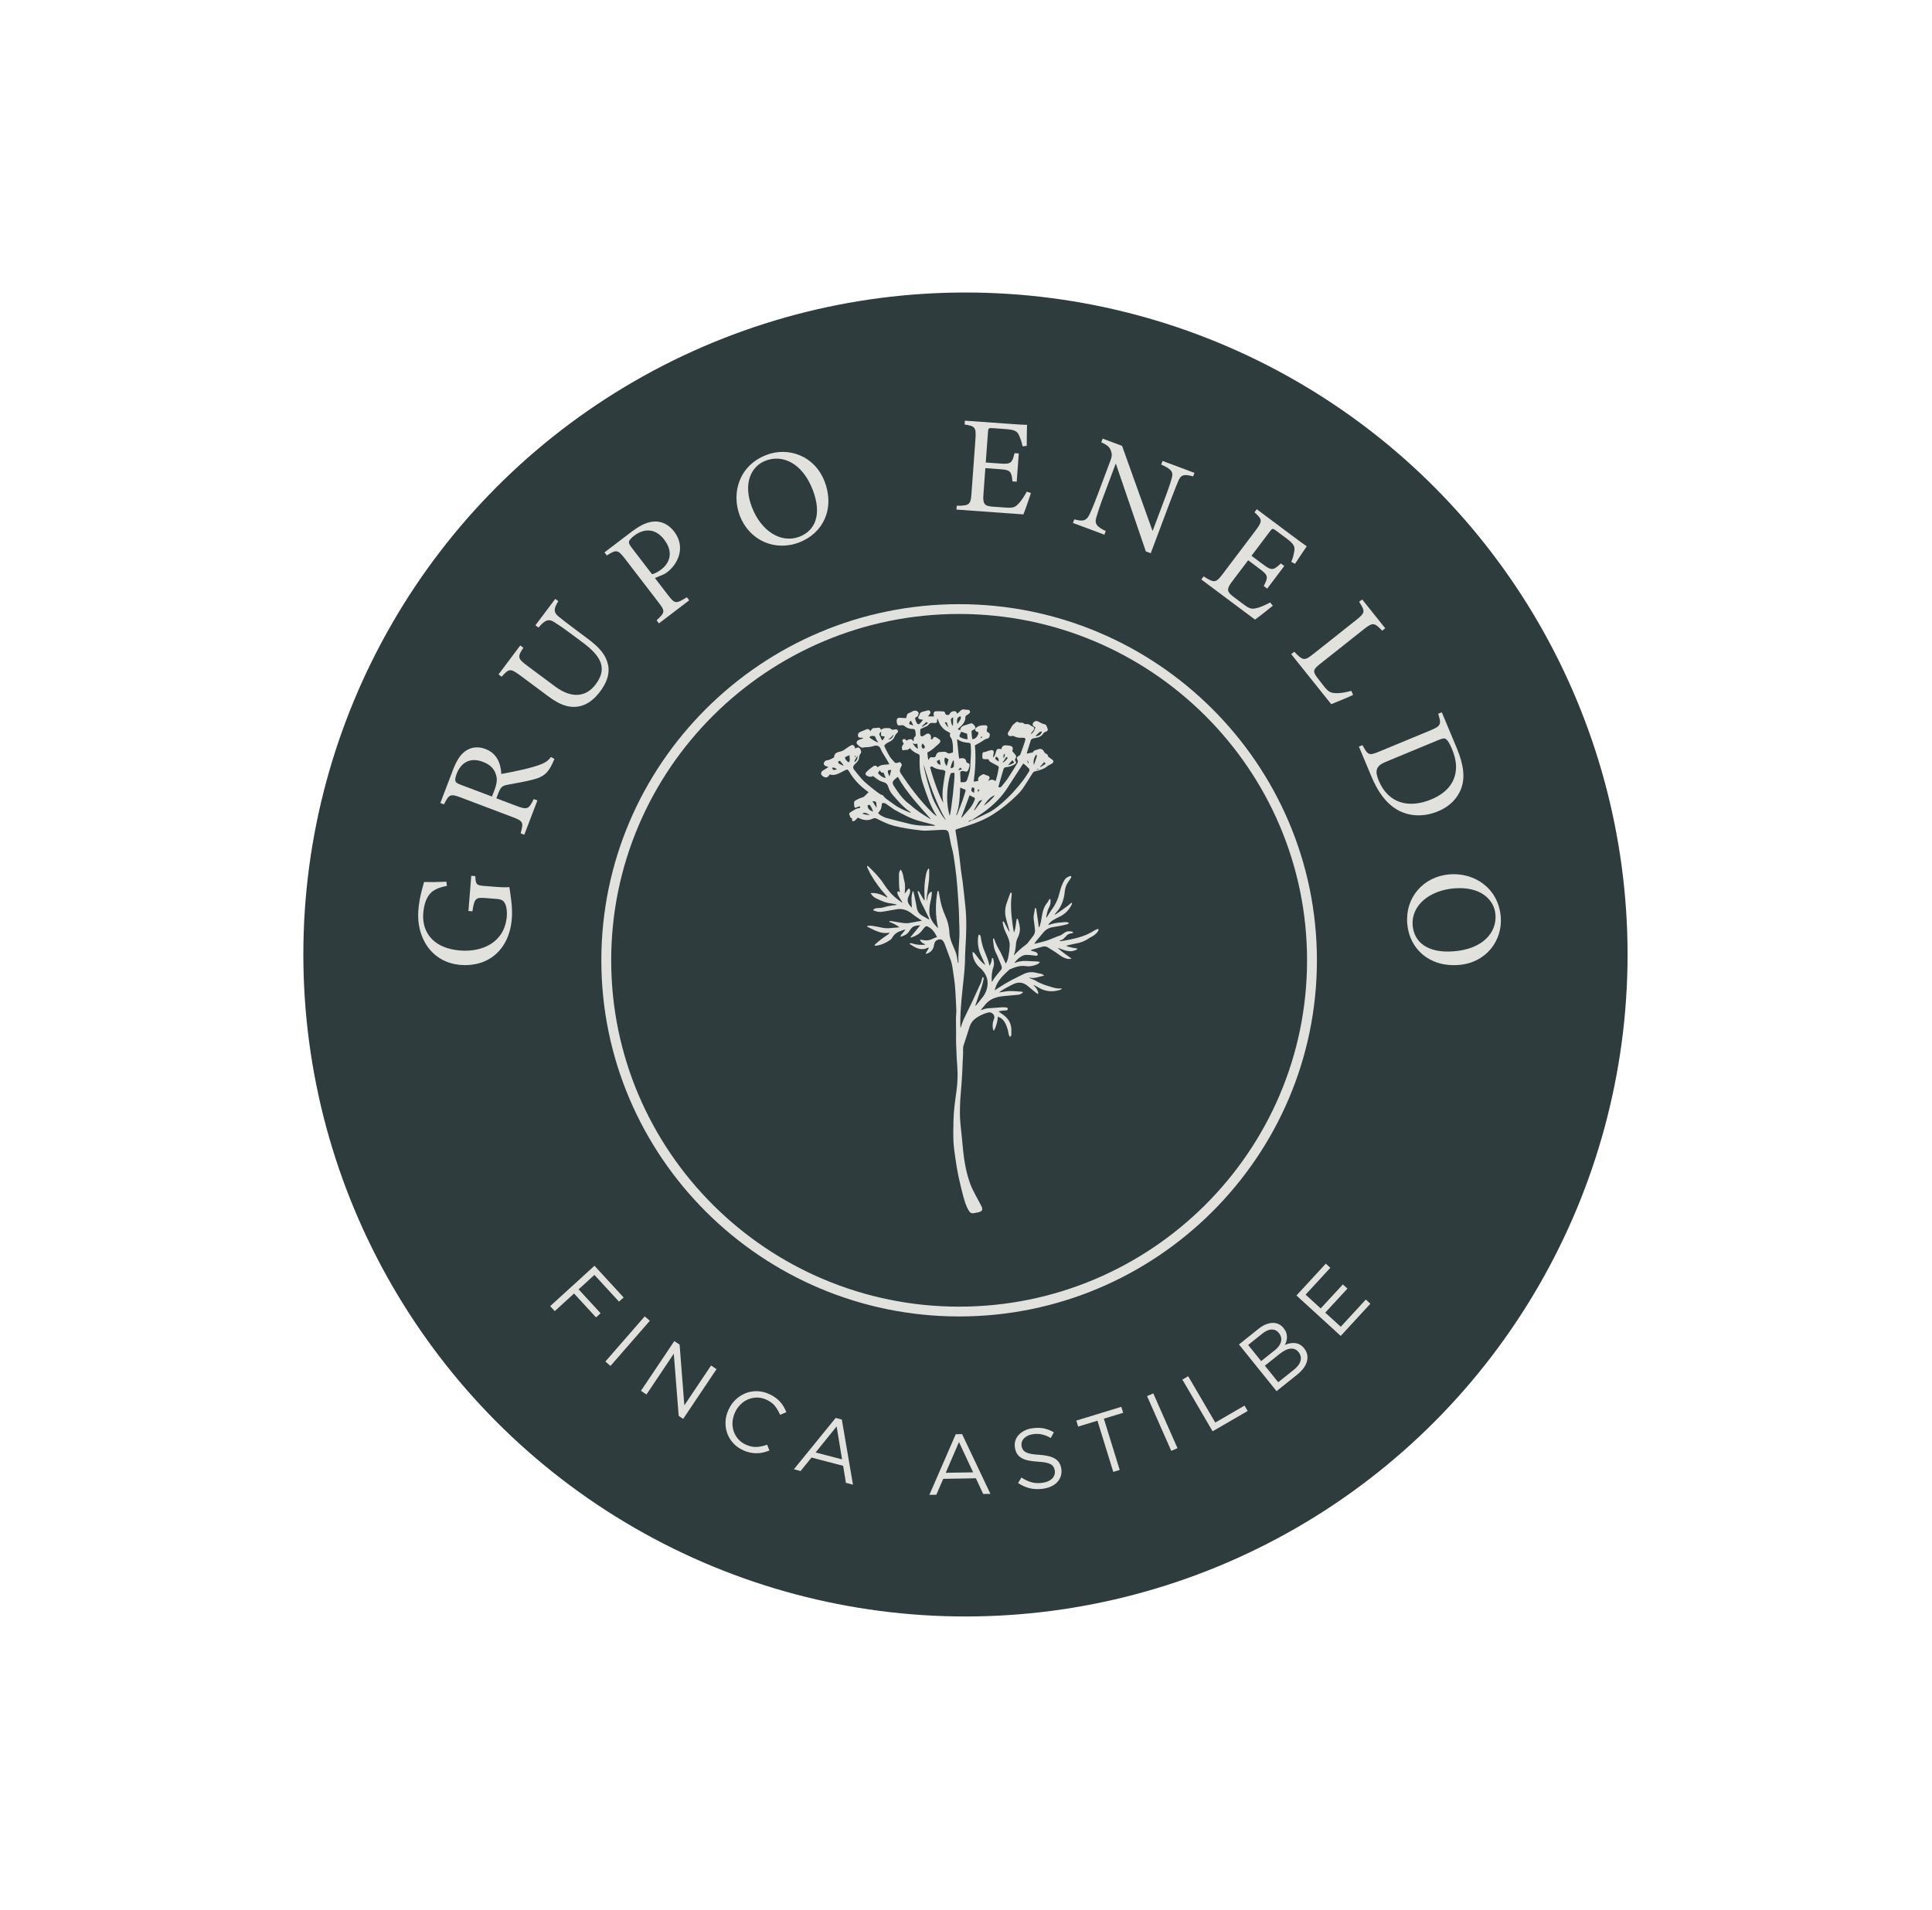
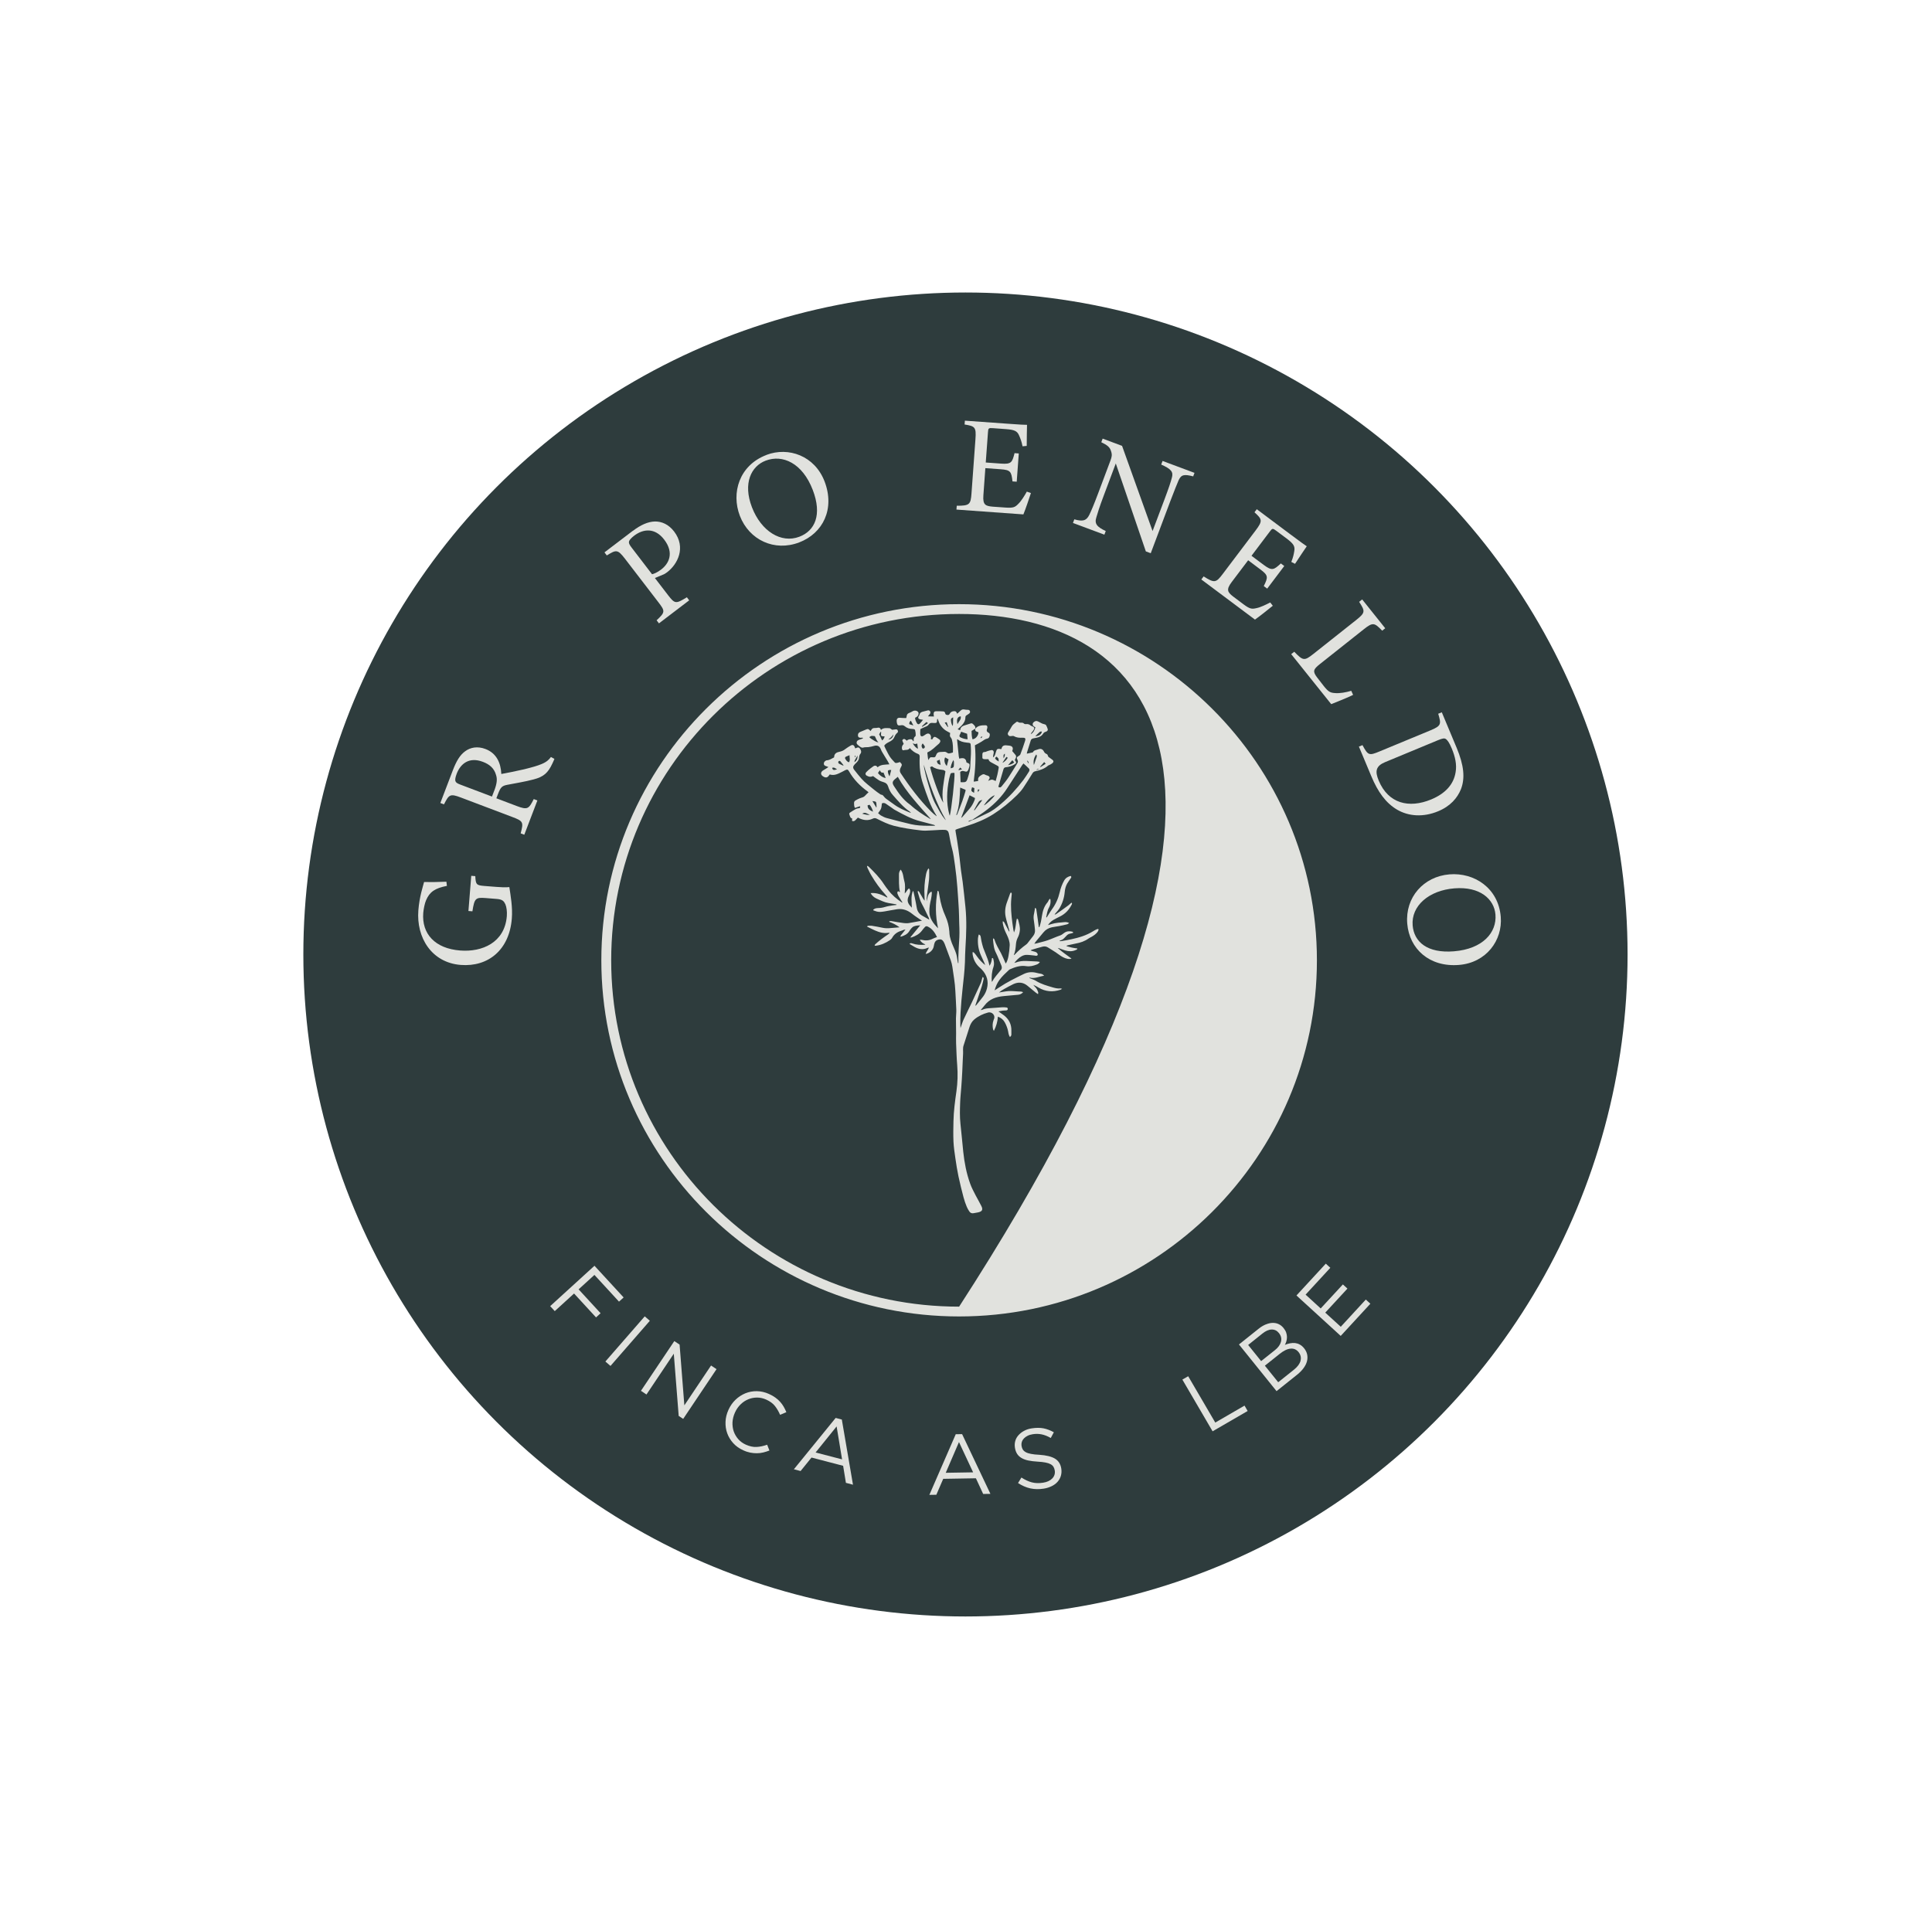
<svg xmlns="http://www.w3.org/2000/svg" width="179" height="177" viewBox="0 0 179 177" fill="none">
  <circle cx="89.45" cy="88.45" r="61.345" fill="#2E3C3D" />
  <path d="M57.348 120.617L55.074 118.143L53.608 119.48L55.645 121.694L55.223 122.081L53.187 119.867L51.399 121.498L50.973 121.037L55.078 117.295L57.779 120.231L57.348 120.622V120.617Z" fill="#E1E2DE" />
  <path d="M60.208 122.393L56.562 126.578L56.089 126.168L59.735 121.983L60.208 122.393Z" fill="#E1E2DE" />
  <path d="M65.876 126.536L66.387 126.876L63.297 131.485L62.881 131.21L62.427 125.445L59.895 129.225L59.384 128.884L62.474 124.276L62.965 124.602L63.405 130.231L65.881 126.536H65.876Z" fill="#E1E2DE" />
  <path d="M70.712 134.598C70.52 134.644 70.323 134.668 70.127 134.668C69.925 134.668 69.724 134.654 69.518 134.612C69.308 134.57 69.088 134.5 68.858 134.393C68.493 134.229 68.184 134.01 67.936 133.736C67.688 133.461 67.501 133.158 67.379 132.822C67.257 132.487 67.206 132.132 67.22 131.755C67.234 131.377 67.328 131.009 67.492 130.646C67.655 130.287 67.871 129.975 68.142 129.714C68.414 129.453 68.718 129.257 69.05 129.117C69.382 128.982 69.738 128.912 70.117 128.917C70.496 128.922 70.866 129.006 71.241 129.173C71.475 129.276 71.671 129.392 71.84 129.513C72.008 129.635 72.158 129.765 72.285 129.91C72.411 130.054 72.523 130.203 72.612 130.362C72.701 130.52 72.785 130.688 72.856 130.865L72.275 131.107C72.149 130.809 71.99 130.539 71.802 130.296C71.611 130.054 71.344 129.858 70.997 129.7C70.716 129.574 70.431 129.509 70.145 129.509C69.86 129.509 69.584 129.56 69.322 129.672C69.059 129.779 68.821 129.938 68.61 130.147C68.395 130.357 68.222 130.609 68.091 130.902C67.96 131.196 67.885 131.494 67.866 131.792C67.852 132.09 67.889 132.375 67.978 132.64C68.072 132.906 68.212 133.148 68.4 133.363C68.587 133.577 68.826 133.749 69.106 133.875C69.453 134.029 69.785 134.104 70.094 134.085C70.403 134.071 70.731 134.001 71.077 133.88L71.288 134.416C71.096 134.49 70.904 134.551 70.712 134.598Z" fill="#E1E2DE" />
  <path d="M79.029 137.585L78.374 137.412L78.116 135.833L75.186 135.068L74.175 136.317L73.553 136.154L77.424 131.396L77.995 131.545L79.029 137.585ZM77.513 132.184L75.565 134.598L78.018 135.236L77.513 132.184Z" fill="#E1E2DE" />
  <path d="M91.765 138.433L91.091 138.442L90.417 136.988L87.389 137.04L86.752 138.517L86.106 138.526L88.55 132.906L89.139 132.897L91.765 138.438V138.433ZM88.849 133.633L87.623 136.48L90.16 136.438L88.849 133.633Z" fill="#E1E2DE" />
  <path d="M94.757 134.313C94.813 134.411 94.906 134.495 95.028 134.565C95.15 134.635 95.314 134.691 95.52 134.728C95.725 134.77 95.983 134.798 96.296 134.812C96.928 134.854 97.411 134.971 97.738 135.166C98.066 135.362 98.263 135.67 98.328 136.094C98.365 136.327 98.351 136.55 98.29 136.76C98.23 136.97 98.127 137.151 97.982 137.315C97.841 137.478 97.659 137.613 97.439 137.72C97.219 137.827 96.975 137.906 96.704 137.948C96.264 138.018 95.852 138.009 95.463 137.925C95.075 137.841 94.696 137.673 94.321 137.431L94.635 136.918C94.963 137.133 95.285 137.282 95.599 137.366C95.913 137.45 96.259 137.459 96.643 137.398C97.013 137.343 97.298 137.207 97.495 137.002C97.691 136.797 97.766 136.55 97.724 136.271C97.705 136.14 97.663 136.028 97.607 135.931C97.551 135.837 97.462 135.753 97.345 135.688C97.228 135.623 97.069 135.567 96.872 135.53C96.676 135.492 96.428 135.46 96.128 135.446C95.8 135.427 95.515 135.39 95.267 135.339C95.019 135.287 94.808 135.208 94.64 135.106C94.466 135.003 94.331 134.877 94.232 134.719C94.134 134.56 94.064 134.369 94.031 134.141C93.998 133.922 94.012 133.712 94.069 133.517C94.125 133.321 94.228 133.144 94.373 132.985C94.518 132.827 94.691 132.692 94.897 132.585C95.103 132.473 95.342 132.398 95.604 132.361C96.006 132.3 96.367 132.3 96.685 132.361C97.003 132.426 97.322 132.547 97.64 132.724L97.354 133.256C97.064 133.088 96.783 132.976 96.512 132.92C96.24 132.864 95.96 132.86 95.679 132.906C95.501 132.934 95.342 132.981 95.206 133.051C95.07 133.12 94.958 133.2 94.864 133.298C94.775 133.391 94.71 133.498 94.672 133.614C94.635 133.731 94.626 133.857 94.644 133.978C94.663 134.108 94.705 134.225 94.761 134.323L94.757 134.313Z" fill="#E1E2DE" />
-   <path d="M103.743 136.215L103.144 136.397L101.679 131.653L99.891 132.198L99.718 131.643L103.888 130.366L104.061 130.921L102.273 131.466L103.739 136.21L103.743 136.215Z" fill="#E1E2DE" />
-   <path d="M106.852 129.122L109.094 134.197L108.518 134.449L106.276 129.374L106.852 129.122Z" fill="#E1E2DE" />
  <path d="M109.543 127.845L110.086 127.533L112.595 131.825L115.305 130.254L115.595 130.753L112.347 132.636L109.548 127.845H109.543Z" fill="#E1E2DE" />
  <path d="M117.29 122.729C117.505 122.64 117.711 122.593 117.907 122.589C118.104 122.584 118.291 122.621 118.464 122.701C118.638 122.78 118.792 122.906 118.923 123.069C119.04 123.213 119.12 123.353 119.167 123.493C119.213 123.633 119.237 123.768 119.237 123.903C119.237 124.038 119.218 124.164 119.185 124.285C119.148 124.406 119.106 124.518 119.045 124.625C119.204 124.56 119.363 124.513 119.522 124.481C119.681 124.448 119.841 124.443 119.99 124.457C120.14 124.476 120.285 124.518 120.426 124.597C120.566 124.672 120.697 124.784 120.819 124.933C120.969 125.119 121.067 125.315 121.109 125.52C121.151 125.725 121.146 125.939 121.09 126.149C121.034 126.359 120.931 126.568 120.777 126.778C120.627 126.988 120.43 127.184 120.196 127.375L118.272 128.913L114.79 124.588L116.634 123.115C116.85 122.943 117.065 122.817 117.28 122.729H117.29ZM118.68 124.332C118.759 124.052 118.694 123.782 118.488 123.525C118.31 123.306 118.09 123.199 117.823 123.204C117.556 123.204 117.266 123.334 116.957 123.581L115.642 124.635L116.845 126.13L118.127 125.11C118.422 124.877 118.605 124.621 118.684 124.336L118.68 124.332ZM120.491 126.102C120.571 125.814 120.51 125.548 120.313 125.296C120.121 125.059 119.873 124.947 119.574 124.975C119.274 124.998 118.937 125.161 118.558 125.464L117.191 126.555L118.427 128.088L119.883 126.927C120.215 126.662 120.416 126.387 120.496 126.102H120.491Z" fill="#E1E2DE" />
  <path d="M123.257 117.481L120.964 119.97L122.363 121.251L124.418 119.024L124.84 119.411L122.785 121.638L124.222 122.948L126.543 120.426L126.965 120.813L124.217 123.796L120.117 120.049L122.836 117.099L123.257 117.486V117.481Z" fill="#E1E2DE" />
  <path d="M44.036 81.188C44.074 81.985 44.148 82.041 44.902 82.102L45.974 82.186C46.423 82.223 46.844 82.242 47.191 82.204C47.308 83.006 47.505 84.059 47.42 85.126C47.191 88.011 45.248 89.618 42.683 89.418C39.992 89.204 38.56 86.892 38.761 84.353C38.864 83.057 39.196 82.125 39.29 81.734C39.763 81.748 40.549 81.743 41.359 81.706L41.406 82.092C40.296 82.311 39.809 82.642 39.477 83.421C39.351 83.705 39.248 84.222 39.215 84.59C39.06 86.534 40.301 87.899 42.632 88.081C44.659 88.244 46.76 87.358 46.957 84.898C46.99 84.464 46.933 84.064 46.826 83.803C46.695 83.523 46.568 83.346 46.044 83.304L44.996 83.22C44.064 83.146 43.956 83.239 43.769 84.45L43.4 84.422L43.662 81.16L44.031 81.188H44.036Z" fill="#E1E2DE" />
  <path d="M51.366 70.326C51.31 70.48 51.245 70.605 51.175 70.759C50.781 71.607 50.379 71.985 49.438 72.227C48.661 72.437 47.743 72.581 46.985 72.73C46.513 72.823 46.382 72.949 46.147 73.56L45.988 73.975L47.865 74.688C48.881 75.074 48.993 74.963 49.452 74.049L49.789 74.175L48.577 77.353L48.24 77.227C48.511 76.197 48.492 76.095 47.477 75.713L42.702 73.905C41.687 73.518 41.598 73.639 41.134 74.538L40.797 74.413L41.958 71.374C42.291 70.507 42.623 69.962 43.091 69.622C43.587 69.249 44.252 69.133 44.977 69.408C46.007 69.799 46.4 70.698 46.447 71.724C46.901 71.649 47.898 71.439 48.572 71.286C49.372 71.085 49.761 70.973 50.163 70.81C50.632 70.619 50.87 70.396 51.044 70.149L51.362 70.321L51.366 70.326ZM45.801 73.248C46.035 72.628 46.091 72.199 45.956 71.808C45.787 71.211 45.38 70.838 44.734 70.596C43.456 70.111 42.665 70.782 42.314 71.696C42.183 72.041 42.155 72.26 42.192 72.371C42.234 72.511 42.342 72.591 42.651 72.707L45.581 73.816L45.801 73.243V73.248Z" fill="#E1E2DE" />
-   <path d="M51.731 55.711C51.291 56.383 51.277 56.741 51.731 57.114C51.961 57.3 52.373 57.641 53.318 58.34L54.423 59.165C55.467 59.943 56.173 60.66 56.356 61.718C56.496 62.571 56.131 63.377 55.602 64.081C55.158 64.673 54.559 65.213 53.875 65.404C52.944 65.665 52.017 65.437 50.819 64.542L48.207 62.599C47.285 61.914 47.163 61.947 46.475 62.711L46.19 62.496L48.202 59.812L48.488 60.027C47.926 60.88 47.949 61.024 48.871 61.709L51.432 63.615C52.93 64.729 54.278 64.635 55.195 63.41C56.281 61.961 55.724 60.833 54.025 59.565L52.981 58.787C52.04 58.083 51.624 57.827 51.334 57.641C50.847 57.328 50.5 57.431 49.892 58.158L49.606 57.944L51.446 55.497L51.731 55.711Z" fill="#E1E2DE" />
  <path d="M58.631 49.197C59.352 48.647 60.035 48.339 60.681 48.325C61.303 48.316 61.945 48.586 62.455 49.252C63.588 50.73 62.778 52.296 61.809 53.027C61.697 53.111 61.589 53.181 61.519 53.214L60.676 53.563L61.889 55.143C62.539 55.991 62.628 55.958 63.639 55.348L63.854 55.632L61.051 57.767L60.835 57.482C61.641 56.727 61.636 56.634 60.99 55.795L57.905 51.778C57.212 50.879 57.086 50.944 56.22 51.471L56.005 51.187L58.626 49.192L58.631 49.197ZM60.409 53.214C60.578 53.181 60.906 53.046 61.252 52.78C61.935 52.263 62.511 51.275 61.533 49.998C60.676 48.884 59.604 48.996 58.752 49.644C58.458 49.868 58.284 50.082 58.275 50.199C58.247 50.329 58.312 50.478 58.523 50.748L60.409 53.209V53.214Z" fill="#E1E2DE" />
  <path d="M71.011 42.155C73.057 41.377 75.481 42.239 76.394 44.606C77.377 47.165 76.244 49.425 74.044 50.264C71.751 51.14 69.41 50.04 68.549 47.803C67.73 45.674 68.488 43.12 71.011 42.16V42.155ZM70.941 42.687C69.602 43.194 68.811 44.779 69.668 47.006C70.52 49.22 72.364 50.385 74.063 49.737C75.509 49.187 76.183 47.701 75.303 45.403C74.344 42.906 72.509 42.09 70.941 42.687Z" fill="#E1E2DE" />
  <path d="M95.515 45.688C95.416 46.014 94.976 47.295 94.817 47.668L88.615 47.221L88.643 46.867C89.837 46.867 89.935 46.755 90.01 45.715L90.375 40.697C90.459 39.564 90.324 39.494 89.369 39.336L89.397 38.982L93.301 39.261C94.499 39.35 95 39.373 95.154 39.368C95.145 39.685 95.126 40.645 95.126 41.321L94.738 41.358C94.653 40.92 94.546 40.641 94.424 40.366C94.251 39.932 93.965 39.821 93.198 39.765L91.985 39.676C91.588 39.648 91.559 39.685 91.536 40.053L91.33 42.859L92.748 42.961C93.703 43.031 93.783 42.845 93.998 41.992L94.391 42.02L94.199 44.639L93.806 44.611C93.708 43.684 93.614 43.549 92.697 43.483L91.293 43.381L91.11 45.907C91.044 46.797 91.321 46.89 91.957 46.95L93.146 47.034C93.923 47.09 94.059 46.988 94.363 46.675C94.625 46.424 94.93 45.925 95.135 45.557L95.51 45.688H95.515Z" fill="#E1E2DE" />
  <path d="M110.54 44.141C109.74 43.94 109.445 43.964 109.201 44.499C109.047 44.877 108.831 45.371 108.415 46.48L106.617 51.266L106.163 51.098L103.378 42.948L102.26 45.93C101.857 47.002 101.689 47.552 101.586 47.911C101.38 48.526 101.614 48.819 102.447 49.211L102.321 49.546L99.409 48.461L99.536 48.125C100.303 48.344 100.654 48.269 100.926 47.706C101.104 47.337 101.333 46.811 101.74 45.725L102.882 42.682C103.009 42.346 103.055 42.146 102.938 41.806C102.821 41.424 102.597 41.256 102.035 40.981L102.161 40.645L103.959 41.317L106.786 49.211L107.886 46.289C108.303 45.18 108.471 44.658 108.569 44.285C108.733 43.735 108.523 43.465 107.586 43.05L107.713 42.715L110.671 43.819L110.545 44.155L110.54 44.141Z" fill="#E1E2DE" />
  <path d="M117.935 56.126C117.673 56.345 116.606 57.189 116.274 57.417L111.303 53.698L111.518 53.414C112.524 54.053 112.665 54.015 113.292 53.181L116.33 49.16C117.013 48.255 116.938 48.12 116.227 47.472L116.442 47.188L119.574 49.532C120.533 50.25 120.94 50.539 121.071 50.623C120.889 50.884 120.355 51.681 119.985 52.249L119.639 52.072C119.808 51.657 119.868 51.368 119.915 51.07C120.004 50.613 119.822 50.366 119.208 49.905L118.235 49.178C117.917 48.94 117.874 48.954 117.65 49.253L115.951 51.504L117.088 52.352C117.856 52.925 118.024 52.813 118.67 52.212L118.988 52.45L117.406 54.547L117.088 54.309C117.509 53.475 117.505 53.312 116.765 52.762L115.642 51.918L114.111 53.945C113.573 54.658 113.751 54.887 114.256 55.283L115.206 55.996C115.829 56.462 116.002 56.448 116.428 56.35C116.784 56.28 117.313 56.024 117.687 55.828L117.931 56.14L117.935 56.126Z" fill="#E1E2DE" />
  <path d="M125.364 64.393C125.008 64.58 123.726 65.106 123.337 65.251L119.63 60.618L119.911 60.395C120.725 61.229 120.838 61.271 121.689 60.595L125.663 57.445C126.515 56.769 126.482 56.63 125.925 55.772L126.206 55.548L128.341 58.219L128.06 58.442C127.344 57.711 127.213 57.631 126.356 58.312L122.284 61.541C121.675 62.026 121.596 62.217 122.04 62.79C122.05 62.8 122.611 63.526 122.658 63.587C123.066 64.095 123.243 64.198 123.679 64.225C124.137 64.267 124.704 64.16 125.195 64.016L125.364 64.389V64.393Z" fill="#E1E2DE" />
  <path d="M134.95 69.272C135.642 70.931 135.75 72.115 135.357 73.131C135.029 73.942 134.383 74.706 133.246 75.177C131.865 75.75 130.508 75.652 129.44 75.028C128.392 74.412 127.657 73.378 127.053 71.933L125.902 69.184L126.234 69.049C126.754 70.023 126.852 70.032 127.821 69.631L132.534 67.679C133.55 67.259 133.536 67.096 133.251 66.141L133.583 66.006L134.95 69.277V69.272ZM128.35 70.615C127.465 70.983 127.372 71.463 127.741 72.343C128.626 74.459 130.531 74.939 132.6 74.082C133.887 73.546 134.688 72.707 134.865 71.542C134.982 70.857 134.828 70.125 134.496 69.338C134.276 68.806 134.084 68.555 133.943 68.475C133.826 68.401 133.677 68.406 133.218 68.597L128.355 70.615H128.35Z" fill="#E1E2DE" />
  <path d="M139.045 84.963C139.223 87.135 137.711 89.213 135.174 89.418C132.431 89.642 130.573 87.927 130.381 85.587C130.18 83.15 131.898 81.221 134.294 81.025C136.579 80.839 138.825 82.279 139.045 84.958V84.963ZM138.554 84.749C138.437 83.327 137.131 82.13 134.748 82.321C132.375 82.512 130.737 83.952 130.882 85.755C131.008 87.293 132.249 88.356 134.711 88.155C137.388 87.936 138.69 86.412 138.554 84.749Z" fill="#E1E2DE" />
-   <path d="M88.863 121.992C70.585 121.992 55.714 107.187 55.714 88.989C55.714 70.792 70.585 55.987 88.863 55.987C107.141 55.987 122.012 70.792 122.012 88.989C122.012 107.187 107.141 121.992 88.863 121.992ZM88.863 56.895C71.091 56.895 56.627 71.29 56.627 88.989C56.627 106.688 71.086 121.084 88.863 121.084C106.641 121.084 121.099 106.688 121.099 88.989C121.099 71.29 106.641 56.895 88.863 56.895Z" fill="#E1E2DE" />
+   <path d="M88.863 121.992C70.585 121.992 55.714 107.187 55.714 88.989C55.714 70.792 70.585 55.987 88.863 55.987C107.141 55.987 122.012 70.792 122.012 88.989C122.012 107.187 107.141 121.992 88.863 121.992ZM88.863 56.895C71.091 56.895 56.627 71.29 56.627 88.989C56.627 106.688 71.086 121.084 88.863 121.084C121.099 71.29 106.641 56.895 88.863 56.895Z" fill="#E1E2DE" />
  <path d="M101.782 86.077C101.717 86.091 101.651 86.095 101.595 86.123C101.488 86.17 101.385 86.226 101.286 86.291C100.659 86.683 99.966 86.888 99.25 87.041C98.96 87.107 98.665 87.153 98.37 87.204C98.319 87.214 98.258 87.214 98.206 87.219C98.197 87.2 98.192 87.181 98.178 87.158C98.492 87.116 98.646 86.874 98.838 86.683C98.932 86.589 99.049 86.529 99.185 86.51C99.269 86.501 99.348 86.463 99.433 86.44C99.419 86.398 99.419 86.38 99.409 86.375C99.391 86.361 99.367 86.338 99.339 86.333C99.077 86.268 98.829 86.286 98.604 86.445C98.483 86.533 98.361 86.641 98.22 86.687C97.832 86.818 97.467 86.995 97.078 87.13C96.732 87.251 96.371 87.326 96.016 87.424C95.969 87.438 95.913 87.438 95.829 87.456C95.889 87.368 95.922 87.307 95.964 87.256C96.194 86.972 96.437 86.697 96.666 86.412C96.877 86.151 97.144 85.993 97.467 85.928C97.691 85.881 97.921 85.858 98.145 85.816C98.389 85.769 98.632 85.713 98.871 85.653C98.932 85.639 98.979 85.587 99.058 85.536C98.805 85.396 98.585 85.462 98.375 85.476C98.155 85.49 97.93 85.513 97.715 85.555C97.504 85.597 97.303 85.667 97.097 85.727C97.233 85.517 97.401 85.364 97.598 85.247C97.794 85.135 98 85.028 98.206 84.93C98.698 84.688 99.049 84.311 99.292 83.826C99.32 83.77 99.353 83.714 99.273 83.649C99.175 83.728 99.082 83.821 98.979 83.9C98.876 83.984 98.768 84.054 98.66 84.133C98.557 84.208 98.459 84.278 98.356 84.353C98.248 84.432 98.141 84.506 98.028 84.581C97.925 84.651 97.837 84.739 97.706 84.758C97.752 84.669 97.818 84.6 97.883 84.53C97.972 84.422 98.071 84.32 98.141 84.203C98.431 83.728 98.595 83.211 98.646 82.661C98.67 82.391 98.735 82.13 98.866 81.892C98.96 81.724 99.082 81.57 99.189 81.407C99.236 81.342 99.302 81.277 99.208 81.17C98.955 81.226 98.745 81.347 98.604 81.58C98.408 81.925 98.272 82.288 98.183 82.68C98.052 83.248 97.823 83.775 97.472 84.25C97.331 84.446 97.209 84.655 97.078 84.856C97.041 84.912 97.008 84.968 96.975 85.019C96.961 85.014 96.942 85.005 96.928 85C96.999 84.693 97.031 84.376 97.191 84.101C97.312 83.882 97.354 83.649 97.331 83.402C97.331 83.365 97.303 83.332 97.289 83.29C97.261 83.304 97.237 83.313 97.228 83.327C97.2 83.365 97.177 83.406 97.148 83.448C97.12 83.504 97.102 83.565 97.059 83.612C96.732 83.98 96.606 84.432 96.531 84.898C96.502 85.066 96.479 85.238 96.442 85.406C96.404 85.578 96.353 85.746 96.301 85.914C96.282 85.914 96.264 85.914 96.245 85.909C96.217 85.685 96.184 85.462 96.156 85.238C96.109 84.93 96.067 84.623 96.02 84.315C96.011 84.245 96.006 84.161 95.894 84.129C95.861 84.315 95.847 84.492 95.805 84.665C95.758 84.86 95.749 85.056 95.782 85.257C95.829 85.55 95.857 85.848 95.889 86.142C95.913 86.356 95.861 86.552 95.73 86.725C95.552 86.953 95.374 87.186 95.197 87.409C95.159 87.456 95.117 87.493 95.075 87.526C94.691 87.801 94.34 88.113 94.017 88.458C93.994 88.481 93.956 88.495 93.928 88.509C94.073 88.174 94.101 87.829 94.129 87.484C94.148 87.274 94.2 87.079 94.293 86.892C94.406 86.683 94.466 86.454 94.49 86.216C94.518 85.872 94.41 85.55 94.326 85.219C94.321 85.187 94.275 85.168 94.218 85.112C94.097 85.546 94.134 85.974 93.947 86.408C93.924 86.296 93.905 86.235 93.891 86.17C93.858 85.965 93.825 85.76 93.802 85.555C93.699 84.79 93.624 84.022 93.699 83.248C93.713 83.122 93.727 82.996 93.736 82.875C93.736 82.81 93.755 82.731 93.647 82.707C93.624 82.745 93.591 82.787 93.577 82.829C93.488 83.076 93.399 83.323 93.31 83.57C93.137 84.022 93.076 84.483 93.174 84.954C93.254 85.336 93.376 85.713 93.479 86.091C93.498 86.161 93.516 86.231 93.53 86.3C93.516 86.305 93.498 86.314 93.484 86.314C93.427 86.207 93.371 86.1 93.32 85.993C93.259 85.881 93.207 85.769 93.142 85.662C93.081 85.564 93.062 85.429 92.908 85.364C92.908 85.443 92.898 85.508 92.908 85.564C92.945 85.732 92.978 85.9 93.034 86.063C93.104 86.263 93.203 86.454 93.296 86.65C93.437 86.953 93.558 87.265 93.549 87.605C93.535 87.941 93.493 88.281 93.432 88.612C93.39 88.84 93.324 89.073 93.193 89.287C93.17 89.26 93.156 89.241 93.151 89.227C93.015 88.933 92.898 88.626 92.749 88.341C92.524 87.922 92.271 87.517 92.131 87.055C92.117 87.013 92.075 86.981 92.046 86.944C92.009 86.995 92.004 87.027 92.004 87.06C92.042 87.493 92.075 87.927 92.29 88.323C92.383 88.5 92.454 88.691 92.529 88.873C92.608 89.064 92.683 89.255 92.767 89.446C92.847 89.628 92.842 89.791 92.692 89.94C92.688 89.94 92.683 89.949 92.678 89.954C92.416 90.285 92.121 90.588 91.925 90.965C91.925 90.965 91.901 90.965 91.887 90.965C91.859 90.504 91.887 90.043 92.046 89.6C92.131 89.357 92.093 89.111 92.028 88.868C92.014 88.817 92 88.756 91.906 88.784C91.878 89.022 91.836 89.26 91.681 89.497C91.621 89.269 91.578 89.064 91.504 88.873C91.377 88.523 91.223 88.183 91.096 87.834C91.026 87.633 90.984 87.424 90.933 87.219C90.904 87.083 90.89 86.948 90.862 86.808C90.844 86.725 90.816 86.631 90.68 86.599C90.652 86.72 90.619 86.827 90.609 86.944C90.572 87.489 90.656 88.015 90.881 88.519C90.989 88.766 91.101 89.008 91.213 89.255C91.241 89.316 91.255 89.376 91.274 89.432C90.989 89.194 90.736 88.938 90.53 88.644C90.45 88.523 90.357 88.411 90.263 88.3C90.235 88.267 90.193 88.253 90.123 88.211C90.118 88.295 90.104 88.346 90.109 88.397C90.169 88.891 90.385 89.306 90.75 89.642C90.825 89.712 90.904 89.777 90.975 89.856C91.443 90.359 91.611 90.947 91.438 91.613C91.368 91.874 91.255 92.121 91.092 92.34C90.881 92.62 90.656 92.89 90.436 93.165C90.422 93.179 90.399 93.188 90.376 93.202C90.376 93.174 90.371 93.155 90.376 93.141C90.572 92.559 90.778 91.976 90.965 91.394C91.035 91.175 91.078 90.951 91.129 90.732C91.143 90.658 91.153 90.583 91.04 90.532C91.012 90.625 90.989 90.709 90.961 90.793C90.933 90.895 90.914 90.998 90.872 91.091C90.609 91.659 90.352 92.237 90.085 92.801C89.828 93.351 89.547 93.892 89.294 94.442C89.177 94.693 89.102 94.963 88.99 95.271C88.985 95.145 88.976 95.061 88.976 94.978C88.976 94.6 88.971 94.218 88.995 93.841C89.041 93.104 89.098 92.368 89.182 91.632C89.271 90.807 89.369 89.987 89.402 89.157C89.416 88.71 89.416 88.258 89.449 87.81C89.528 86.561 89.575 85.317 89.449 84.068C89.369 83.285 89.285 82.507 89.191 81.724C89.13 81.249 89.041 80.783 88.995 80.312C88.882 79.222 88.728 78.131 88.536 77.055C88.527 77.008 88.527 76.962 88.522 76.901C88.583 76.873 88.639 76.84 88.7 76.822C89.004 76.719 89.304 76.621 89.608 76.528C90.46 76.263 91.274 75.927 92.032 75.447C92.838 74.934 93.568 74.333 94.242 73.667C94.443 73.471 94.635 73.252 94.794 73.019C95.098 72.576 95.379 72.115 95.66 71.658C95.73 71.546 95.814 71.491 95.95 71.463C96.362 71.374 96.769 71.244 97.097 70.955C97.153 70.908 97.233 70.894 97.298 70.857C97.382 70.806 97.481 70.754 97.542 70.684C97.631 70.587 97.617 70.498 97.514 70.414C97.397 70.321 97.275 70.237 97.125 70.125C97.046 69.915 97.05 69.906 96.933 69.855C96.835 69.808 96.769 69.748 96.722 69.645C96.61 69.417 96.414 69.342 96.184 69.44C96.02 69.51 95.805 69.501 95.707 69.701C95.698 69.715 95.669 69.729 95.651 69.729C95.487 69.766 95.318 69.799 95.136 69.841C95.141 69.785 95.145 69.757 95.15 69.734C95.262 69.366 95.379 68.993 95.496 68.625C95.529 68.513 95.609 68.452 95.716 68.429C95.838 68.401 95.96 68.382 96.081 68.354C96.301 68.308 96.498 68.21 96.62 68.028C96.69 67.912 96.76 67.842 96.891 67.809C97.027 67.776 97.102 67.669 97.074 67.572C97.036 67.436 96.985 67.311 96.914 67.194C96.886 67.147 96.802 67.124 96.737 67.105C96.676 67.082 96.601 67.078 96.545 67.045C96.423 66.984 96.301 66.919 96.175 66.854C96.025 66.775 95.889 66.817 95.772 66.924C95.641 67.035 95.651 67.213 95.786 67.315C95.829 67.343 95.875 67.371 95.931 67.399C95.857 67.665 95.744 67.893 95.505 68.037C95.52 67.968 95.552 67.916 95.59 67.87C95.651 67.79 95.725 67.725 95.768 67.641C95.866 67.483 95.829 67.39 95.66 67.315C95.599 67.287 95.524 67.269 95.478 67.227C95.37 67.119 95.243 67.091 95.098 67.101C95.005 67.11 94.911 67.106 94.832 67.022C94.794 66.98 94.71 66.966 94.644 66.97C94.532 66.975 94.429 66.984 94.331 66.91C94.293 66.882 94.209 66.872 94.176 66.9C94.022 67.026 93.839 67.138 93.746 67.306C93.647 67.483 93.549 67.651 93.441 67.818C93.352 67.949 93.348 68.019 93.418 68.121C93.488 68.219 93.568 68.233 93.713 68.21C93.783 68.196 93.877 68.182 93.933 68.215C94.176 68.359 94.443 68.378 94.719 68.364C94.981 68.35 95.047 68.415 94.972 68.662C94.846 69.077 94.691 69.487 94.541 69.892C94.523 69.953 94.462 70.004 94.406 70.037C94.181 70.181 94.167 70.2 94.275 70.428C94.326 70.531 94.321 70.619 94.26 70.722C93.975 71.174 93.708 71.63 93.413 72.073C93.231 72.348 93.015 72.604 92.809 72.861C92.697 72.996 92.636 72.996 92.496 72.912C92.66 72.362 92.819 71.822 92.973 71.281C93.006 71.169 93.076 71.109 93.193 71.099C93.465 71.071 93.722 70.997 93.956 70.857C94.186 70.722 94.195 70.661 94.036 70.456C94.031 70.447 94.031 70.428 94.026 70.419C94.2 70.083 94.195 70.069 93.933 69.776C93.877 69.715 93.83 69.654 93.783 69.599C93.909 69.3 93.811 69.128 93.502 69.095C93.409 69.086 93.31 69.077 93.212 69.067C92.969 69.053 92.838 69.156 92.791 69.38C92.791 69.394 92.772 69.398 92.749 69.421C92.711 69.417 92.669 69.407 92.618 69.398C92.421 69.38 92.365 69.407 92.304 69.585C92.266 69.687 92.234 69.794 92.206 69.897C92.168 70.013 92.117 70.116 92 70.186C92.009 70.046 92.037 69.915 92.065 69.78C92.098 69.617 92.004 69.487 91.855 69.51C91.719 69.533 91.583 69.571 91.452 69.617C91.377 69.65 91.312 69.687 91.223 69.687C91.082 69.687 91.026 69.748 91.017 69.897C91.012 69.967 91.017 70.032 91.017 70.102C91.003 70.288 91.04 70.34 91.223 70.353C91.34 70.358 91.457 70.353 91.583 70.353C91.611 70.521 91.738 70.596 91.869 70.666C92.046 70.764 92.224 70.852 92.397 70.95C92.538 71.029 92.552 71.062 92.519 71.216C92.482 71.411 92.449 71.612 92.402 71.808C92.355 72.003 92.295 72.204 92.248 72.376C92.126 72.325 92.018 72.255 91.911 72.246C91.808 72.246 91.7 72.306 91.55 72.357C91.588 72.297 91.593 72.273 91.611 72.255C91.747 72.069 91.705 71.943 91.485 71.868C91.419 71.845 91.344 71.835 91.288 71.798C91.176 71.719 91.059 71.738 90.961 71.803C90.764 71.924 90.563 72.05 90.633 72.334C90.633 72.334 90.628 72.343 90.614 72.371C90.563 72.381 90.493 72.395 90.427 72.404C90.361 72.413 90.296 72.418 90.212 72.432C90.366 71.286 90.432 70.162 90.324 69.067C90.553 68.946 90.755 68.844 90.947 68.722C91.124 68.611 91.274 68.471 91.49 68.438C91.625 68.41 91.677 68.284 91.7 68.154C91.714 68.047 91.7 67.949 91.597 67.902C91.41 67.818 91.386 67.688 91.457 67.516C91.471 67.483 91.475 67.446 91.48 67.413C91.49 67.287 91.438 67.208 91.307 67.208C90.947 67.208 90.596 67.222 90.347 67.543C90.361 67.758 90.38 67.772 90.652 67.856C90.656 68.159 90.389 68.49 90.099 68.504C90.029 68.252 90.015 67.991 90.015 67.735C90.132 67.665 90.235 67.599 90.343 67.534C90.413 67.366 90.319 67.264 90.207 67.152C90.057 67.008 90.043 66.998 89.847 67.068C89.725 67.11 89.599 67.147 89.472 67.185C89.219 67.259 88.976 67.348 88.962 67.669C88.882 67.641 88.812 67.613 88.723 67.581C88.854 67.46 88.967 67.357 89.074 67.255C89.294 67.036 89.444 66.784 89.444 66.472C89.444 66.374 89.491 66.318 89.566 66.276C89.645 66.225 89.73 66.173 89.804 66.113C89.875 66.052 89.893 65.978 89.861 65.889C89.823 65.801 89.753 65.777 89.659 65.777C89.556 65.777 89.453 65.768 89.355 65.749C89.219 65.721 89.107 65.749 89.009 65.843C88.901 65.94 88.798 66.038 88.686 66.141C88.667 66.099 88.644 66.066 88.63 66.029C88.592 65.94 88.517 65.903 88.433 65.903C88.26 65.903 88.101 65.95 88.012 66.113C87.96 66.206 87.909 66.271 87.787 66.257C87.675 66.243 87.586 66.22 87.567 66.085C87.553 65.996 87.487 65.931 87.394 65.926C87.174 65.912 86.949 65.898 86.729 65.908C86.565 65.908 86.495 66.006 86.5 66.169C86.5 66.239 86.514 66.304 86.528 66.397C86.331 66.392 86.149 66.388 85.976 66.383C86.041 66.304 86.111 66.22 86.172 66.132C86.219 66.057 86.214 65.968 86.158 65.898C86.097 65.819 86.022 65.815 85.933 65.838C85.807 65.875 85.681 65.908 85.55 65.936C85.372 65.973 85.222 66.038 85.189 66.248C85.185 66.285 85.142 66.318 85.124 66.35C85.03 66.504 85.067 66.612 85.245 66.658C85.32 66.677 85.4 66.686 85.517 66.705C85.4 66.844 85.32 66.956 85.222 67.054C85.138 67.143 85.021 67.133 84.96 67.026C84.871 66.872 84.787 66.714 84.782 66.518C84.838 66.486 84.894 66.458 84.946 66.425C85.1 66.318 85.156 66.085 85.058 65.973C84.936 65.833 84.712 65.815 84.553 65.912C84.454 65.973 84.347 66.024 84.239 66.066C84.103 66.113 84.028 66.197 84.01 66.332C83.996 66.397 83.982 66.458 83.963 66.542C83.766 66.537 83.584 66.537 83.411 66.518C83.181 66.49 83.069 66.588 83.078 66.821C83.078 66.868 83.083 66.914 83.092 66.966C83.13 67.194 83.214 67.264 83.448 67.213C83.588 67.185 83.71 67.199 83.818 67.292C84.033 67.478 84.281 67.553 84.567 67.553C84.628 67.553 84.688 67.567 84.745 67.599C84.815 67.641 84.88 68.182 84.81 68.224C84.656 68.326 84.642 68.462 84.66 68.62C84.66 68.639 84.646 68.667 84.632 68.699C84.571 68.625 84.525 68.564 84.487 68.517C84.3 68.48 84.136 68.513 84.005 68.639C83.865 68.475 83.743 68.438 83.649 68.531C83.621 68.559 83.593 68.611 83.603 68.639C83.635 68.737 83.682 68.825 83.729 68.937C83.617 69.044 83.532 69.189 83.565 69.38C83.579 69.468 83.631 69.557 83.729 69.524C83.916 69.459 84.155 69.557 84.291 69.319C84.51 69.58 84.763 69.757 85.063 69.869C85.208 69.925 85.217 70.046 85.208 70.177C85.171 71.025 85.245 71.854 85.526 72.665C85.868 73.662 86.182 74.674 86.762 75.573C86.776 75.591 86.776 75.62 86.776 75.638C86.579 75.498 86.411 75.344 86.252 75.186C85.194 74.114 84.286 72.917 83.457 71.663C83.336 71.481 83.354 71.295 83.457 71.118C83.593 70.876 83.593 70.824 83.373 70.615C83.289 70.642 83.195 70.684 83.102 70.698C83.041 70.708 82.952 70.708 82.914 70.67C82.751 70.493 82.577 70.321 82.446 70.121C82.282 69.869 82.161 69.599 82.025 69.338C81.988 69.258 81.955 69.174 81.922 69.1C82.044 68.923 82.212 68.839 82.376 68.755C82.563 68.662 82.746 68.55 82.835 68.354C82.914 68.191 82.975 68.028 83.13 67.912C83.209 67.856 83.214 67.758 83.167 67.669C83.13 67.59 83.055 67.576 82.971 67.59C82.858 67.604 82.741 67.618 82.657 67.627C82.554 67.562 82.479 67.478 82.404 67.478C82.142 67.478 81.857 67.413 81.618 67.641C81.566 67.422 81.426 67.404 81.248 67.45C81.178 67.464 81.098 67.464 81.023 67.464C80.892 67.464 80.794 67.516 80.733 67.627C80.71 67.665 80.686 67.702 80.658 67.744C80.481 67.548 80.42 67.525 80.256 67.595C80.069 67.674 79.877 67.758 79.685 67.832C79.53 67.898 79.455 68.047 79.498 68.219C79.53 68.336 79.619 68.378 79.797 68.368C79.849 68.368 79.919 68.322 79.961 68.415C79.914 68.434 79.872 68.457 79.825 68.475C79.722 68.513 79.61 68.536 79.516 68.587C79.352 68.676 79.315 68.867 79.437 68.988C79.53 69.086 79.647 69.17 79.76 69.244C79.816 69.277 79.9 69.296 79.956 69.282C80.12 69.226 80.284 69.254 80.448 69.235C80.626 69.216 80.799 69.174 80.972 69.123C81.272 69.035 81.473 69.123 81.599 69.403C81.637 69.501 81.674 69.599 81.73 69.687C81.908 69.99 82.095 70.288 82.278 70.591C82.315 70.661 82.348 70.731 82.4 70.829C81.997 70.866 81.609 70.829 81.309 71.104C81.206 70.927 81.047 70.908 80.888 71.029C80.808 71.094 80.719 71.146 80.64 71.211C80.504 71.323 80.373 71.43 80.256 71.556C80.153 71.672 80.176 71.808 80.293 71.873C80.541 72.008 80.654 72.017 80.892 71.919C81.084 72.059 81.262 72.204 81.454 72.32C81.59 72.399 81.749 72.441 81.899 72.493C82.091 72.553 82.212 72.665 82.278 72.861C82.371 73.159 82.507 73.443 82.722 73.676C83.209 74.221 83.673 74.795 84.291 75.209C84.323 75.233 84.351 75.27 84.412 75.331C84.337 75.312 84.309 75.303 84.286 75.293C83.771 75.088 83.266 74.869 82.816 74.534C82.577 74.357 82.329 74.189 82.091 74.012C82.011 73.951 81.941 73.872 81.88 73.793C81.819 73.718 81.772 73.653 81.669 73.648C81.632 73.648 81.59 73.62 81.557 73.602C81.365 73.466 81.168 73.341 80.991 73.187C80.593 72.851 80.162 72.553 79.82 72.162C79.582 71.891 79.357 71.612 79.137 71.328C79.001 71.146 79.025 71.015 79.179 70.843C79.24 70.778 79.306 70.717 79.366 70.652C79.479 70.535 79.577 70.4 79.591 70.242C79.6 70.088 79.629 69.957 79.731 69.832C79.835 69.697 79.778 69.487 79.647 69.338C79.535 69.212 79.423 69.272 79.31 69.328C79.287 69.338 79.263 69.338 79.231 69.342C79.217 69.305 79.203 69.272 79.193 69.24C79.123 69.039 78.997 68.984 78.814 69.091C78.641 69.193 78.468 69.296 78.313 69.417C78.159 69.543 77.995 69.617 77.798 69.659C77.527 69.71 77.288 69.822 77.284 70.158C77.284 70.172 77.269 70.181 77.26 70.195C77.049 70.302 76.848 70.447 76.596 70.456C76.567 70.456 76.544 70.47 76.516 70.484C76.389 70.549 76.319 70.661 76.329 70.782C76.338 70.903 76.399 70.959 76.563 71.006C76.614 71.02 76.666 71.043 76.755 71.081C76.572 71.197 76.441 71.295 76.291 71.374C76.024 71.519 75.964 71.803 76.324 71.985C76.343 71.989 76.361 72.003 76.38 72.013C76.53 72.073 76.652 72.05 76.755 71.924C76.792 71.877 76.829 71.826 76.876 71.766C77.316 71.91 77.672 71.696 78.037 71.514C78.131 71.467 78.22 71.411 78.313 71.369C78.501 71.281 78.561 71.299 78.664 71.481C79.095 72.232 79.685 72.837 80.382 73.341C80.42 73.369 80.448 73.401 80.471 73.42C80.363 73.522 80.265 73.606 80.181 73.704C80.092 73.807 79.989 73.877 79.853 73.909C79.713 73.947 79.582 74.007 79.451 74.072C79.114 74.249 79.114 74.254 79.137 74.632C79.137 74.701 79.174 74.771 79.203 74.869C79.376 74.809 79.521 74.762 79.671 74.711C79.731 74.823 79.689 74.874 79.586 74.892C79.484 74.911 79.376 74.92 79.287 74.972C79.109 75.06 78.95 75.181 78.777 75.284C78.702 75.331 78.66 75.386 78.692 75.47C78.753 75.624 78.763 75.806 78.954 75.848C78.95 75.932 78.941 76.002 78.941 76.072C79.086 76.132 79.179 76.076 79.259 75.997C79.334 75.918 79.409 75.843 79.484 75.764C79.563 75.801 79.619 75.834 79.675 75.857C80.059 76.02 80.462 76.053 80.841 75.871C80.995 75.796 81.103 75.796 81.243 75.871C81.754 76.123 82.254 76.379 82.811 76.523C83.631 76.733 84.454 76.85 85.287 76.948C85.442 76.966 85.592 76.98 85.742 76.975C86.186 76.962 86.626 76.929 87.071 76.906C87.235 76.901 87.403 76.892 87.567 76.906C87.745 76.915 87.862 77.017 87.899 77.195C87.913 77.251 87.927 77.302 87.937 77.358C88.016 77.749 88.073 78.15 88.18 78.532C88.339 79.087 88.4 79.655 88.484 80.219C88.676 81.561 88.751 82.908 88.835 84.264C88.864 84.702 88.854 85.145 88.873 85.587C88.901 86.156 88.906 86.72 88.859 87.284C88.822 87.75 88.812 88.22 88.793 88.691C88.789 88.877 88.793 89.059 88.798 89.246C88.784 89.246 88.77 89.246 88.756 89.246C88.742 89.18 88.728 89.115 88.719 89.05C88.672 88.812 88.658 88.565 88.578 88.341C88.475 88.025 88.316 87.717 88.194 87.405C88.119 87.209 88.054 87.004 88.007 86.794C87.97 86.641 87.965 86.482 87.956 86.319C87.918 85.834 87.806 85.373 87.605 84.921C87.333 84.329 87.15 83.705 87.052 83.062C87.033 82.927 87.005 82.791 86.977 82.652C86.973 82.614 86.935 82.582 86.912 82.549C86.898 82.554 86.879 82.558 86.865 82.563C86.65 83.714 86.659 84.86 86.912 86.021C86.692 85.793 86.476 85.559 86.322 85.28C86.186 85.042 86.111 84.781 86.107 84.506C86.093 84.106 86.163 83.714 86.261 83.318C86.303 83.141 86.317 82.95 86.336 82.768C86.341 82.726 86.317 82.684 86.299 82.614C85.919 82.829 85.957 83.211 85.844 83.523C85.844 83.337 85.859 83.155 85.882 82.968C85.943 82.484 86.027 81.999 86.074 81.51C86.102 81.202 86.088 80.89 86.088 80.578C86.088 80.55 86.05 80.517 86.022 80.466C85.905 80.643 85.84 80.816 85.802 80.997C85.657 81.692 85.615 82.391 85.657 83.099C85.667 83.22 85.662 83.337 85.667 83.458C85.568 83.355 85.512 83.248 85.451 83.145C85.391 83.043 85.339 82.936 85.273 82.843C85.208 82.745 85.185 82.614 85.044 82.549C85.04 82.619 85.021 82.665 85.04 82.707C85.152 83.062 85.227 83.439 85.409 83.756C85.648 84.189 85.844 84.637 86.06 85.07C86.074 85.103 86.074 85.14 86.097 85.224C85.863 85.089 85.676 84.982 85.48 84.874C85.175 84.711 84.993 84.46 84.936 84.115C84.885 83.789 84.815 83.462 84.749 83.141C84.712 82.954 84.665 82.773 84.623 82.586C84.609 82.586 84.585 82.586 84.571 82.586C84.384 83.071 84.468 83.584 84.483 84.115C84.408 84.036 84.361 83.984 84.319 83.933C84.085 83.672 84.024 83.383 84.188 83.052C84.234 82.954 84.276 82.852 84.305 82.745C84.337 82.605 84.351 82.46 84.234 82.325C84.047 82.423 84.005 82.638 83.823 82.796C83.846 82.386 83.893 82.013 83.785 81.65C83.682 81.3 83.701 80.909 83.448 80.582C83.331 80.732 83.284 80.885 83.289 81.039C83.294 81.575 83.261 82.116 83.378 82.647C83.378 82.652 83.364 82.665 83.359 82.67C83.312 82.642 83.256 82.61 83.214 82.582C83.125 82.652 83.125 82.735 83.153 82.819C83.181 82.903 83.219 82.982 83.261 83.062C83.373 83.248 83.49 83.43 83.621 83.644C83.574 83.63 83.551 83.63 83.532 83.616C83.078 83.299 82.648 82.954 82.311 82.502C82.165 82.316 82.02 82.13 81.894 81.934C81.505 81.323 80.995 80.811 80.48 80.308C80.448 80.28 80.406 80.261 80.368 80.238C80.354 80.242 80.34 80.252 80.331 80.256C80.34 80.312 80.345 80.373 80.368 80.419C80.49 80.662 80.597 80.909 80.738 81.137C81.117 81.775 81.548 82.377 82.053 82.922C82.114 82.992 82.165 83.066 82.222 83.136C82.212 83.15 82.203 83.164 82.194 83.174C81.716 82.917 81.229 82.703 80.663 82.763C80.78 82.973 80.944 83.136 81.159 83.243C81.356 83.341 81.562 83.425 81.763 83.514C82.114 83.672 82.498 83.709 82.872 83.775C82.938 83.789 82.999 83.803 83.059 83.812C83.059 83.826 83.059 83.84 83.059 83.859C82.947 83.873 82.83 83.882 82.713 83.9C82.474 83.942 82.236 83.97 82.002 84.045C81.791 84.11 81.585 84.143 81.37 84.147C81.276 84.147 81.173 84.161 81.084 84.189C81.023 84.208 80.967 84.259 80.906 84.301C80.906 84.315 80.906 84.338 80.906 84.353C81.019 84.394 81.136 84.446 81.253 84.474C81.492 84.534 81.735 84.492 81.974 84.455C82.353 84.39 82.737 84.311 83.12 84.255C83.654 84.18 84.108 84.357 84.525 84.693C84.759 84.884 85.021 85.047 85.269 85.219C85.311 85.247 85.358 85.275 85.423 85.317C84.988 85.396 84.59 85.48 84.188 85.541C84.033 85.564 83.869 85.555 83.71 85.536C83.34 85.49 82.971 85.42 82.601 85.359C82.54 85.35 82.474 85.359 82.409 85.359C82.4 85.382 82.395 85.406 82.385 85.424C82.713 85.546 83.022 85.69 83.345 85.932C83.017 85.96 82.737 85.979 82.456 86.007C82.226 86.03 82.002 86.021 81.772 85.974C81.44 85.904 81.103 85.839 80.771 85.788C80.658 85.774 80.541 85.788 80.424 85.788C80.396 85.788 80.363 85.825 80.321 85.858C80.583 85.988 80.817 86.114 81.066 86.221C81.463 86.394 81.875 86.519 82.32 86.44C82.343 86.436 82.367 86.44 82.432 86.445C82.371 86.505 82.339 86.547 82.297 86.575C82.077 86.729 81.852 86.878 81.637 87.046C81.449 87.186 81.276 87.34 81.098 87.498C81.066 87.526 81.052 87.573 81.028 87.61C81.056 87.624 81.066 87.638 81.075 87.638C81.094 87.642 81.117 87.642 81.136 87.638C81.623 87.582 82.058 87.391 82.456 87.116C82.54 87.055 82.62 86.981 82.666 86.892C82.854 86.557 83.144 86.361 83.504 86.254C83.584 86.231 83.659 86.193 83.734 86.165C83.776 86.151 83.823 86.151 83.893 86.137C83.729 86.366 83.546 86.547 83.406 86.771C83.453 86.785 83.476 86.799 83.49 86.794C83.776 86.701 84.052 86.585 84.225 86.319C84.286 86.231 84.342 86.128 84.417 86.049C84.487 85.969 84.571 85.886 84.67 85.844C84.857 85.774 85.063 85.751 85.26 85.746C84.955 86.114 84.656 86.478 84.337 86.869C84.408 86.869 84.431 86.878 84.454 86.869C84.829 86.743 85.166 86.566 85.414 86.245C85.498 86.128 85.592 86.016 85.69 85.909C85.76 85.83 85.849 85.806 85.952 85.862C86.374 86.058 86.617 86.422 86.814 86.836C86.668 86.888 86.542 86.925 86.43 86.985C86.097 87.162 85.756 87.181 85.4 87.093C85.353 87.079 85.297 87.088 85.213 87.083C85.344 87.321 85.517 87.433 85.737 87.517C85.699 87.535 85.69 87.549 85.676 87.549C85.287 87.573 84.899 87.559 84.525 87.428C84.445 87.4 84.356 87.363 84.263 87.47C84.426 87.568 84.576 87.661 84.731 87.75C85.114 87.959 85.507 88.039 85.924 87.843C85.962 87.829 85.999 87.815 86.06 87.801C85.999 88.025 85.817 88.178 85.765 88.402C86.153 88.323 86.448 88.039 86.514 87.694C86.537 87.582 86.551 87.461 86.598 87.354C86.687 87.153 86.865 87.06 87.076 87.051C87.267 87.041 87.375 87.172 87.455 87.326C87.483 87.372 87.506 87.424 87.525 87.475C87.712 87.983 87.904 88.481 88.087 88.989C88.157 89.185 88.208 89.39 88.236 89.59C88.339 90.331 88.48 91.077 88.513 91.827C88.541 92.41 88.583 92.983 88.602 93.566C88.611 93.831 88.573 94.101 88.569 94.372C88.569 94.833 88.578 95.294 88.583 95.76C88.583 96.073 88.569 96.38 88.583 96.692C88.611 97.368 88.63 98.044 88.686 98.72C88.747 99.521 88.728 100.318 88.615 101.115C88.484 102.038 88.358 102.96 88.339 103.897C88.325 104.521 88.311 105.151 88.339 105.78C88.363 106.302 88.442 106.823 88.517 107.341C88.597 107.9 88.686 108.459 88.803 109.014C88.939 109.671 89.107 110.319 89.275 110.966C89.35 111.26 89.458 111.549 89.57 111.828C89.631 111.982 89.72 112.122 89.809 112.262C89.898 112.397 90.034 112.458 90.202 112.425C90.338 112.397 90.474 112.378 90.614 112.35C91.003 112.266 91.096 112.099 90.918 111.749C90.759 111.423 90.572 111.115 90.408 110.799C90.221 110.43 90.024 110.076 89.889 109.694C89.542 108.739 89.355 107.751 89.247 106.749C89.154 105.878 89.084 105.006 88.985 104.135C88.915 103.487 88.934 102.839 88.957 102.191C88.971 101.721 89.027 101.255 89.06 100.789C89.098 100.295 89.13 99.796 89.154 99.297C89.182 98.748 89.196 98.193 89.229 97.643C89.243 97.391 89.191 97.135 89.275 96.883C89.463 96.31 89.645 95.728 89.832 95.15C89.921 94.889 90.052 94.656 90.263 94.474C90.633 94.162 91.068 93.957 91.532 93.831C91.934 93.719 92.252 94.129 92.084 94.446C92.07 94.474 92.065 94.511 92.051 94.544C91.948 94.814 91.948 95.099 92.004 95.378C92.014 95.416 92.042 95.453 92.084 95.532C92.304 95.089 92.43 94.67 92.454 94.209C92.753 94.32 92.964 94.493 93.104 94.758C93.249 95.029 93.357 95.308 93.409 95.611C93.423 95.714 93.446 95.816 93.479 95.914C93.498 95.975 93.54 96.031 93.568 96.096C93.671 96.026 93.704 95.947 93.704 95.854C93.704 95.742 93.704 95.63 93.704 95.518C93.718 94.917 93.479 94.437 92.992 94.073C92.847 93.962 92.692 93.859 92.505 93.724C92.669 93.696 92.795 93.663 92.922 93.649C93.011 93.635 93.104 93.645 93.193 93.635C93.282 93.631 93.367 93.608 93.371 93.5C93.38 93.388 93.296 93.361 93.212 93.356C93.09 93.342 92.959 93.332 92.838 93.342C92.477 93.365 92.121 93.402 91.761 93.421C91.504 93.435 91.251 93.458 91.012 93.57C90.979 93.584 90.942 93.584 90.853 93.607C90.998 93.43 91.124 93.305 91.227 93.16C91.667 92.578 92.29 92.373 92.978 92.307C93.432 92.261 93.891 92.228 94.345 92.181C94.509 92.163 94.658 92.093 94.794 91.944C94.64 91.865 94.485 91.883 94.34 91.874C94.186 91.865 94.036 91.851 93.886 91.846C93.732 91.841 93.582 91.832 93.432 91.841C93.278 91.851 93.128 91.879 92.978 91.902C92.838 91.921 92.692 91.948 92.557 91.972C92.716 91.837 92.88 91.734 93.048 91.641C93.329 91.487 93.605 91.329 93.891 91.194C94.345 90.984 94.785 91.016 95.183 91.338C95.44 91.548 95.693 91.757 95.95 91.972C96.011 92.018 96.081 92.06 96.17 92.126C96.184 92.051 96.203 92.009 96.194 91.972C96.133 91.785 96.058 91.594 95.899 91.454C95.838 91.399 95.791 91.329 95.735 91.263C95.913 91.333 96.063 91.427 96.217 91.515C96.863 91.902 97.551 91.953 98.258 91.715C98.295 91.701 98.333 91.674 98.403 91.632C98.328 91.613 98.291 91.59 98.253 91.594C98.005 91.622 97.771 91.566 97.537 91.501C97.008 91.343 96.47 91.198 95.992 90.9C95.838 90.802 95.655 90.746 95.482 90.676C95.449 90.662 95.417 90.648 95.384 90.634V90.588C95.861 90.723 96.273 90.485 96.737 90.42C96.638 90.299 96.54 90.257 96.428 90.234C96.297 90.21 96.165 90.192 96.039 90.154C95.627 90.043 95.225 90.075 94.846 90.261C94.069 90.639 93.287 91.021 92.566 91.506C92.435 91.594 92.304 91.678 92.15 91.776C92.248 91.417 92.388 91.1 92.59 90.821C92.842 90.471 93.16 90.182 93.474 89.889C93.502 89.861 93.54 89.837 93.577 89.819C94.055 89.614 94.537 89.446 95.066 89.53C95.417 89.586 95.74 89.502 96.063 89.376C96.17 89.339 96.264 89.269 96.348 89.138C96.24 89.124 96.156 89.101 96.072 89.097C95.74 89.078 95.407 89.064 95.075 89.05C94.747 89.036 94.429 89.078 94.115 89.194C94.083 89.208 94.045 89.208 93.975 89.232C94.181 88.971 94.387 88.761 94.644 88.617C94.766 88.547 94.93 88.491 95.07 88.486C95.309 88.481 95.552 88.519 95.796 88.542C95.866 88.547 95.931 88.565 96.002 88.57C96.123 88.57 96.184 88.491 96.128 88.379C96.1 88.318 96.044 88.267 95.988 88.234C95.908 88.197 95.819 88.178 95.73 88.155C95.66 88.132 95.585 88.109 95.487 88.076C95.534 88.043 95.548 88.029 95.566 88.02C95.903 87.918 96.245 87.815 96.587 87.726C96.76 87.68 96.933 87.698 97.088 87.796C97.336 87.95 97.584 88.099 97.823 88.258C97.986 88.365 98.136 88.491 98.3 88.593C98.548 88.747 98.81 88.873 99.114 88.868C99.156 88.868 99.194 88.85 99.278 88.831C98.824 88.491 98.384 88.206 98.005 87.848C98.066 87.848 98.113 87.866 98.159 87.885C98.333 87.95 98.506 88.02 98.688 88.076C99.016 88.174 99.344 88.183 99.662 88.039C99.728 88.011 99.812 87.992 99.817 87.894C99.639 87.866 99.47 87.848 99.306 87.81C99.142 87.773 98.979 87.722 98.82 87.68C98.82 87.666 98.82 87.652 98.82 87.633C98.866 87.619 98.918 87.596 98.969 87.587C99.203 87.535 99.442 87.479 99.681 87.433C100.102 87.358 100.5 87.223 100.851 86.972C100.935 86.911 101.033 86.869 101.122 86.818C101.342 86.697 101.544 86.552 101.698 86.347C101.736 86.291 101.759 86.221 101.787 86.161C101.778 86.147 101.764 86.133 101.754 86.123L101.782 86.077ZM96.002 71.356C96.083 71.265 96.18 71.23 96.292 71.248C96.203 71.276 96.119 71.309 96.002 71.356ZM96.746 70.615C96.793 70.675 96.83 70.717 96.882 70.778C96.709 70.889 96.554 70.987 96.4 71.085C96.39 71.071 96.381 71.062 96.371 71.048C96.493 70.908 96.61 70.768 96.746 70.615ZM96.006 69.911C96.025 69.948 96.053 69.976 96.058 70.009C96.063 70.055 96.063 70.107 96.049 70.153C95.969 70.4 95.88 70.647 95.791 70.894C95.712 70.535 95.791 70.218 96.006 69.915V69.911ZM96.348 67.814C96.385 67.781 96.46 67.8 96.531 67.79C96.493 68.052 96.278 68.201 95.917 68.224C96.077 68.07 96.203 67.93 96.348 67.814ZM92.983 70.274C92.983 70.13 92.912 69.957 93.095 69.841C93.132 70.004 93.058 70.139 92.983 70.274ZM92.875 70.684C93.001 70.493 93.114 70.326 93.245 70.139C93.287 70.167 93.324 70.186 93.352 70.2C93.385 70.288 93.062 70.629 92.875 70.684ZM93.792 70.447C93.839 70.498 93.895 70.563 93.961 70.642C93.811 70.824 93.582 70.843 93.39 70.917C93.526 70.759 93.661 70.596 93.792 70.442V70.447ZM92.192 70.237C92.238 70.195 92.29 70.148 92.337 70.111C92.398 70.177 92.44 70.223 92.51 70.298C92.51 70.353 92.524 70.447 92.533 70.568C92.388 70.465 92.238 70.419 92.196 70.237H92.192ZM84.244 67.101C84.244 66.961 84.272 66.863 84.394 66.784C84.468 66.928 84.539 67.059 84.623 67.227C84.478 67.18 84.361 67.143 84.244 67.105V67.101ZM81.346 71.626C81.403 71.546 81.449 71.477 81.515 71.379C81.59 71.532 81.674 71.649 81.852 71.584C81.927 71.761 81.997 71.924 82.062 72.092C81.838 72.082 81.51 71.873 81.342 71.63L81.346 71.626ZM79.207 70.181C79.207 70.121 79.203 70.065 79.198 70.004C79.291 70.055 79.287 70.116 79.207 70.181ZM79.423 70.004C79.498 70.242 79.394 70.47 79.17 70.629C79.146 70.377 79.385 70.256 79.423 70.004ZM77.096 71.16C77.284 71.071 77.4 71.211 77.555 71.29C77.227 71.393 77.157 71.369 77.096 71.16ZM78.121 70.95C77.99 70.889 77.859 70.834 77.733 70.764C77.649 70.717 77.639 70.596 77.705 70.535C77.775 70.475 77.831 70.512 77.883 70.573C77.972 70.684 78.061 70.796 78.15 70.908C78.14 70.922 78.131 70.941 78.121 70.955V70.95ZM78.66 70.638C78.472 70.587 78.393 70.442 78.313 70.312C78.257 70.223 78.313 70.148 78.397 70.111C78.482 70.069 78.575 70.037 78.707 69.981C78.702 70.218 78.795 70.433 78.66 70.638ZM87.267 71.337C87.464 71.36 87.464 71.365 87.595 71.481C87.52 71.961 87.431 72.437 87.375 72.912C87.319 73.387 87.281 73.872 87.403 74.389C87.132 74.04 86.43 72.138 86.172 71.09C86.224 71.067 86.28 71.043 86.35 71.015C86.631 71.234 86.945 71.299 87.277 71.337H87.267ZM86.799 70.512C86.87 70.479 86.949 70.447 87.061 70.4C87.094 70.568 87.122 70.712 87.15 70.88C86.898 70.81 86.837 70.745 86.799 70.512ZM91.153 74.632C91.429 74.24 91.714 73.867 92.163 73.686C92.065 73.909 91.354 74.58 91.153 74.632ZM91.012 74.138C90.769 74.454 90.525 74.776 90.287 75.097C90.272 75.088 90.258 75.074 90.244 75.065C90.38 74.827 90.502 74.58 90.647 74.347C90.722 74.221 90.844 74.142 91.017 74.138H91.012ZM89.917 70.526C89.898 70.852 89.917 71.174 89.837 71.491C89.776 71.728 89.706 71.966 89.627 72.204C89.547 72.441 89.449 72.497 89.191 72.488C89.135 72.488 89.084 72.488 88.999 72.483C88.985 72.157 88.971 71.849 88.962 71.532C89.079 71.43 89.205 71.421 89.346 71.472C89.556 71.546 89.645 71.505 89.73 71.295C89.762 71.211 89.786 71.127 89.809 71.039C89.865 70.829 89.823 70.754 89.617 70.684C89.599 70.68 89.58 70.67 89.542 70.647C89.5 70.251 89.238 70.2 88.878 70.302C88.859 70.218 88.84 70.158 88.831 70.093C88.775 69.585 88.728 69.077 88.676 68.573C88.676 68.555 88.681 68.536 88.686 68.513C88.704 68.513 88.723 68.508 88.728 68.513C88.962 68.709 89.243 68.778 89.538 68.811C89.978 68.858 89.917 68.825 89.95 69.249C89.978 69.678 89.95 70.102 89.921 70.526H89.917ZM88.957 72.982C89.13 73.052 89.275 73.112 89.453 73.187C89.453 73.206 89.467 73.261 89.453 73.308C89.36 73.62 89.266 73.942 89.154 74.249C89.018 74.627 88.868 74.995 88.728 75.368C88.704 75.428 88.676 75.48 88.648 75.531C88.634 75.531 88.615 75.526 88.597 75.522C88.906 74.697 88.92 73.825 88.962 72.977L88.957 72.982ZM88.803 71.332C88.854 71.267 88.906 71.206 88.971 71.123C89.027 71.183 89.07 71.23 89.13 71.299C89.009 71.328 88.91 71.351 88.817 71.369C88.817 71.356 88.807 71.341 88.803 71.332ZM88.335 70.423C88.358 70.503 88.377 70.545 88.382 70.587C88.386 70.675 88.386 70.764 88.382 70.852C88.372 71.113 88.349 71.136 88.077 71.197C88.063 71.062 88.19 70.652 88.339 70.423H88.335ZM88.325 71.621C88.353 71.621 88.382 71.621 88.405 71.621C88.41 71.621 88.414 71.63 88.433 71.644C88.48 72.078 88.152 75.046 87.998 75.591C87.974 75.531 87.956 75.494 87.946 75.452C87.665 74.366 87.717 73.28 87.932 72.19C87.951 72.082 87.993 71.98 88.016 71.873C88.073 71.644 88.091 71.626 88.321 71.621H88.325ZM87.722 70.978C87.516 70.792 87.436 70.419 87.567 70.186C87.679 70.246 87.787 70.307 87.885 70.363C87.829 70.573 87.773 70.778 87.722 70.978ZM85.643 71.281C85.611 71.146 85.606 71.001 85.587 70.862C86.107 72.646 86.715 74.385 87.637 76.006C87.605 75.969 87.567 75.936 87.534 75.904C87.211 75.517 86.996 75.07 86.748 74.641C86.336 73.937 86.158 73.154 85.924 72.39C85.812 72.026 85.732 71.654 85.648 71.286L85.643 71.281ZM85.592 69.356C85.512 69.394 85.456 69.361 85.414 69.249C85.362 69.119 85.376 69.025 85.489 68.89C85.559 68.984 85.62 69.053 85.667 69.133C85.713 69.216 85.681 69.31 85.592 69.352V69.356ZM95.314 70.717C95.314 70.717 95.286 70.726 95.276 70.731C95.234 70.652 95.187 70.568 95.145 70.489C95.295 70.517 95.272 70.633 95.314 70.717ZM95.318 71.206C95.407 71.295 95.393 71.407 95.328 71.509C95.159 71.77 95 72.036 94.813 72.283C94.2 73.089 93.521 73.835 92.744 74.492C92.341 74.837 91.934 75.158 91.443 75.377C91.064 75.55 90.694 75.736 90.315 75.913C90.244 75.941 90.169 75.96 90.099 75.988C89.982 76.039 89.87 76.095 89.753 76.146C89.744 76.127 89.739 76.109 89.73 76.095C89.837 76.025 89.964 76.006 90.09 75.964C90.558 75.643 91.049 75.354 91.49 75C92.201 74.441 92.828 73.802 93.32 73.038C93.783 72.315 94.251 71.598 94.719 70.88C94.747 70.838 94.78 70.806 94.827 70.75C94.995 70.903 95.164 71.048 95.314 71.202L95.318 71.206ZM90.755 73.168C90.703 73.257 90.661 73.331 90.614 73.406C90.567 73.154 90.572 73.145 90.755 73.168ZM90.291 74.147C90.179 74.431 90.038 74.697 89.837 74.93C89.617 75.186 89.392 75.442 89.172 75.699C89.144 75.731 89.107 75.764 89.055 75.783C89.313 75.097 89.566 74.412 89.832 73.695C90.001 73.783 90.165 73.863 90.333 73.951C90.319 74.03 90.315 74.096 90.291 74.147ZM90.277 73.033C90.268 73.192 90.258 73.327 90.249 73.471C89.964 73.313 89.954 73.285 90.062 72.954C90.127 72.977 90.198 73.001 90.282 73.033H90.277ZM91.012 68.303C90.961 68.34 90.904 68.378 90.853 68.415C90.848 68.303 90.9 68.27 90.975 68.252C90.989 68.266 90.998 68.284 91.012 68.298V68.303ZM88.943 68.056C88.99 67.977 89.013 67.893 89.046 67.805C89.21 67.865 89.397 67.926 89.603 67.996C89.617 68.159 89.631 68.326 89.65 68.508C89.402 68.494 89.201 68.429 89.009 68.34C88.873 68.28 88.864 68.177 88.939 68.056H88.943ZM89.013 66.379C89.074 66.681 88.835 66.849 88.709 67.105C88.597 66.672 88.714 66.406 89.013 66.379ZM88.311 66.476C88.311 66.695 88.307 66.896 88.297 67.101C88.297 67.157 88.283 67.213 88.255 67.273C88.147 67.096 88.11 66.896 88.101 66.695C88.096 66.593 88.19 66.523 88.311 66.476ZM87.843 67.348C87.843 67.348 87.815 67.362 87.801 67.366C87.712 67.241 87.623 67.11 87.525 66.961C87.595 66.947 87.642 66.938 87.712 66.924C87.759 67.073 87.801 67.208 87.848 67.348H87.843ZM85.835 66.91C85.873 66.938 85.915 66.966 85.98 67.008C85.802 67.152 85.62 67.245 85.442 67.352C85.433 67.338 85.419 67.32 85.409 67.306C85.545 67.175 85.681 67.045 85.831 66.905L85.835 66.91ZM85.269 67.627C85.269 67.548 85.339 67.525 85.409 67.497C85.568 67.432 85.728 67.362 85.882 67.287C85.948 67.255 86.004 67.199 86.046 67.138C86.125 67.026 86.228 66.98 86.364 66.989C86.453 66.994 86.542 67.003 86.636 66.998C86.767 66.998 86.804 66.956 86.814 66.826C86.818 66.765 86.823 66.705 86.828 66.639C86.828 66.63 86.846 66.626 86.874 66.607C86.954 66.793 87.005 66.994 87.113 67.161C87.216 67.329 87.352 67.483 87.506 67.609C87.661 67.735 87.853 67.818 88.03 67.921C88.026 67.986 88.026 68.033 88.016 68.084C87.993 68.177 88.016 68.257 88.082 68.331C88.129 68.392 88.171 68.457 88.19 68.527C88.302 68.914 88.302 69.314 88.288 69.729C88.166 69.762 88.049 69.808 87.923 69.818C87.862 69.822 87.787 69.79 87.74 69.752C87.651 69.683 87.562 69.654 87.45 69.668C87.328 69.678 87.202 69.683 87.076 69.687C86.916 69.701 86.809 69.776 86.748 69.93C86.645 70.19 86.636 70.19 86.345 70.172C86.182 70.162 86.158 70.177 86.018 70.437C85.943 70.2 85.957 69.976 85.915 69.757C85.929 69.738 85.943 69.71 85.957 69.706C86.364 69.533 86.645 69.198 86.977 68.928C87.024 68.89 87.057 68.839 87.09 68.783C87.15 68.676 87.127 68.587 87.024 68.513C86.945 68.457 86.86 68.41 86.781 68.354C86.598 68.238 86.5 68.266 86.406 68.462C86.397 68.475 86.388 68.494 86.369 68.517C86.331 68.513 86.289 68.508 86.247 68.499C86.247 68.475 86.247 68.457 86.247 68.438C86.247 68.368 86.27 68.298 86.252 68.238C86.186 67.977 85.999 67.902 85.77 68.051C85.695 68.098 85.625 68.154 85.545 68.196C85.409 68.275 85.287 68.233 85.269 68.079C85.245 67.93 85.264 67.776 85.269 67.627ZM84.983 68.9C85.007 69.081 85.03 69.235 85.049 69.384C84.904 69.338 84.712 69.147 84.557 68.867C84.703 68.956 84.834 68.979 84.983 68.895V68.9ZM82.783 68.051C82.732 68.345 82.563 68.513 82.297 68.536C82.381 68.466 82.474 68.406 82.549 68.326C82.629 68.252 82.69 68.163 82.783 68.051ZM81.599 67.809C81.599 67.809 81.627 67.814 81.637 67.818C81.637 67.865 81.637 67.916 81.632 67.963C81.599 68.177 81.646 68.233 81.861 68.233C81.889 68.233 81.913 68.233 81.96 68.238C81.927 68.382 81.88 68.499 81.725 68.615C81.627 68.41 81.543 68.233 81.454 68.042C81.501 67.963 81.552 67.888 81.599 67.809ZM81.056 68.219C81.159 68.42 81.22 68.643 81.388 68.788C81.192 68.788 80.892 68.569 80.719 68.462C80.658 68.424 80.607 68.373 80.546 68.317C80.71 68.131 80.888 68.205 81.056 68.219ZM82.418 71.943C82.315 71.779 82.273 71.64 82.264 71.5C82.25 71.379 82.348 71.332 82.573 71.356C82.526 71.546 82.479 71.724 82.418 71.938V71.943ZM84.328 74.576C84.328 74.576 84.3 74.548 84.281 74.538C83.654 74.096 83.237 73.476 82.83 72.851C82.643 72.562 82.671 72.409 82.933 72.19C83.008 72.129 83.083 72.069 83.181 71.985C84 73.453 85.147 74.655 86.247 75.908C86.214 75.894 86.182 75.885 86.158 75.871C85.512 75.494 84.885 75.088 84.333 74.576H84.328ZM81.627 74.93C81.683 74.785 81.683 74.622 81.707 74.45C81.847 74.38 81.969 74.408 82.086 74.487C82.273 74.608 82.451 74.739 82.634 74.865C82.713 74.92 82.788 74.986 82.872 75.032C83.649 75.461 84.422 75.89 85.292 76.109C85.704 76.211 86.111 76.328 86.519 76.435C86.565 76.449 86.608 76.472 86.64 76.519C86.42 76.519 86.2 76.523 85.98 76.523C85.451 76.519 84.927 76.496 84.412 76.379C83.649 76.202 82.891 76.002 82.137 75.801C81.96 75.755 81.791 75.661 81.627 75.573C81.534 75.522 81.459 75.438 81.356 75.354C81.459 75.2 81.576 75.074 81.632 74.925L81.627 74.93ZM80.869 74.235C81.183 74.282 81.187 74.282 81.206 74.594C81.211 74.655 81.211 74.715 81.211 74.781C81.211 74.799 81.206 74.818 81.197 74.841C81.075 74.641 80.958 74.445 80.836 74.249C80.841 74.249 80.855 74.235 80.864 74.235H80.869ZM80.888 75.219C80.508 75.056 80.391 74.925 80.382 74.627C80.438 74.613 80.499 74.594 80.569 74.576C80.728 74.771 80.822 74.976 80.888 75.219ZM80.597 75.517C80.335 75.526 80.12 75.47 79.881 75.405C80.097 75.275 80.143 75.284 80.597 75.517Z" fill="#E1E2DE" />
</svg>